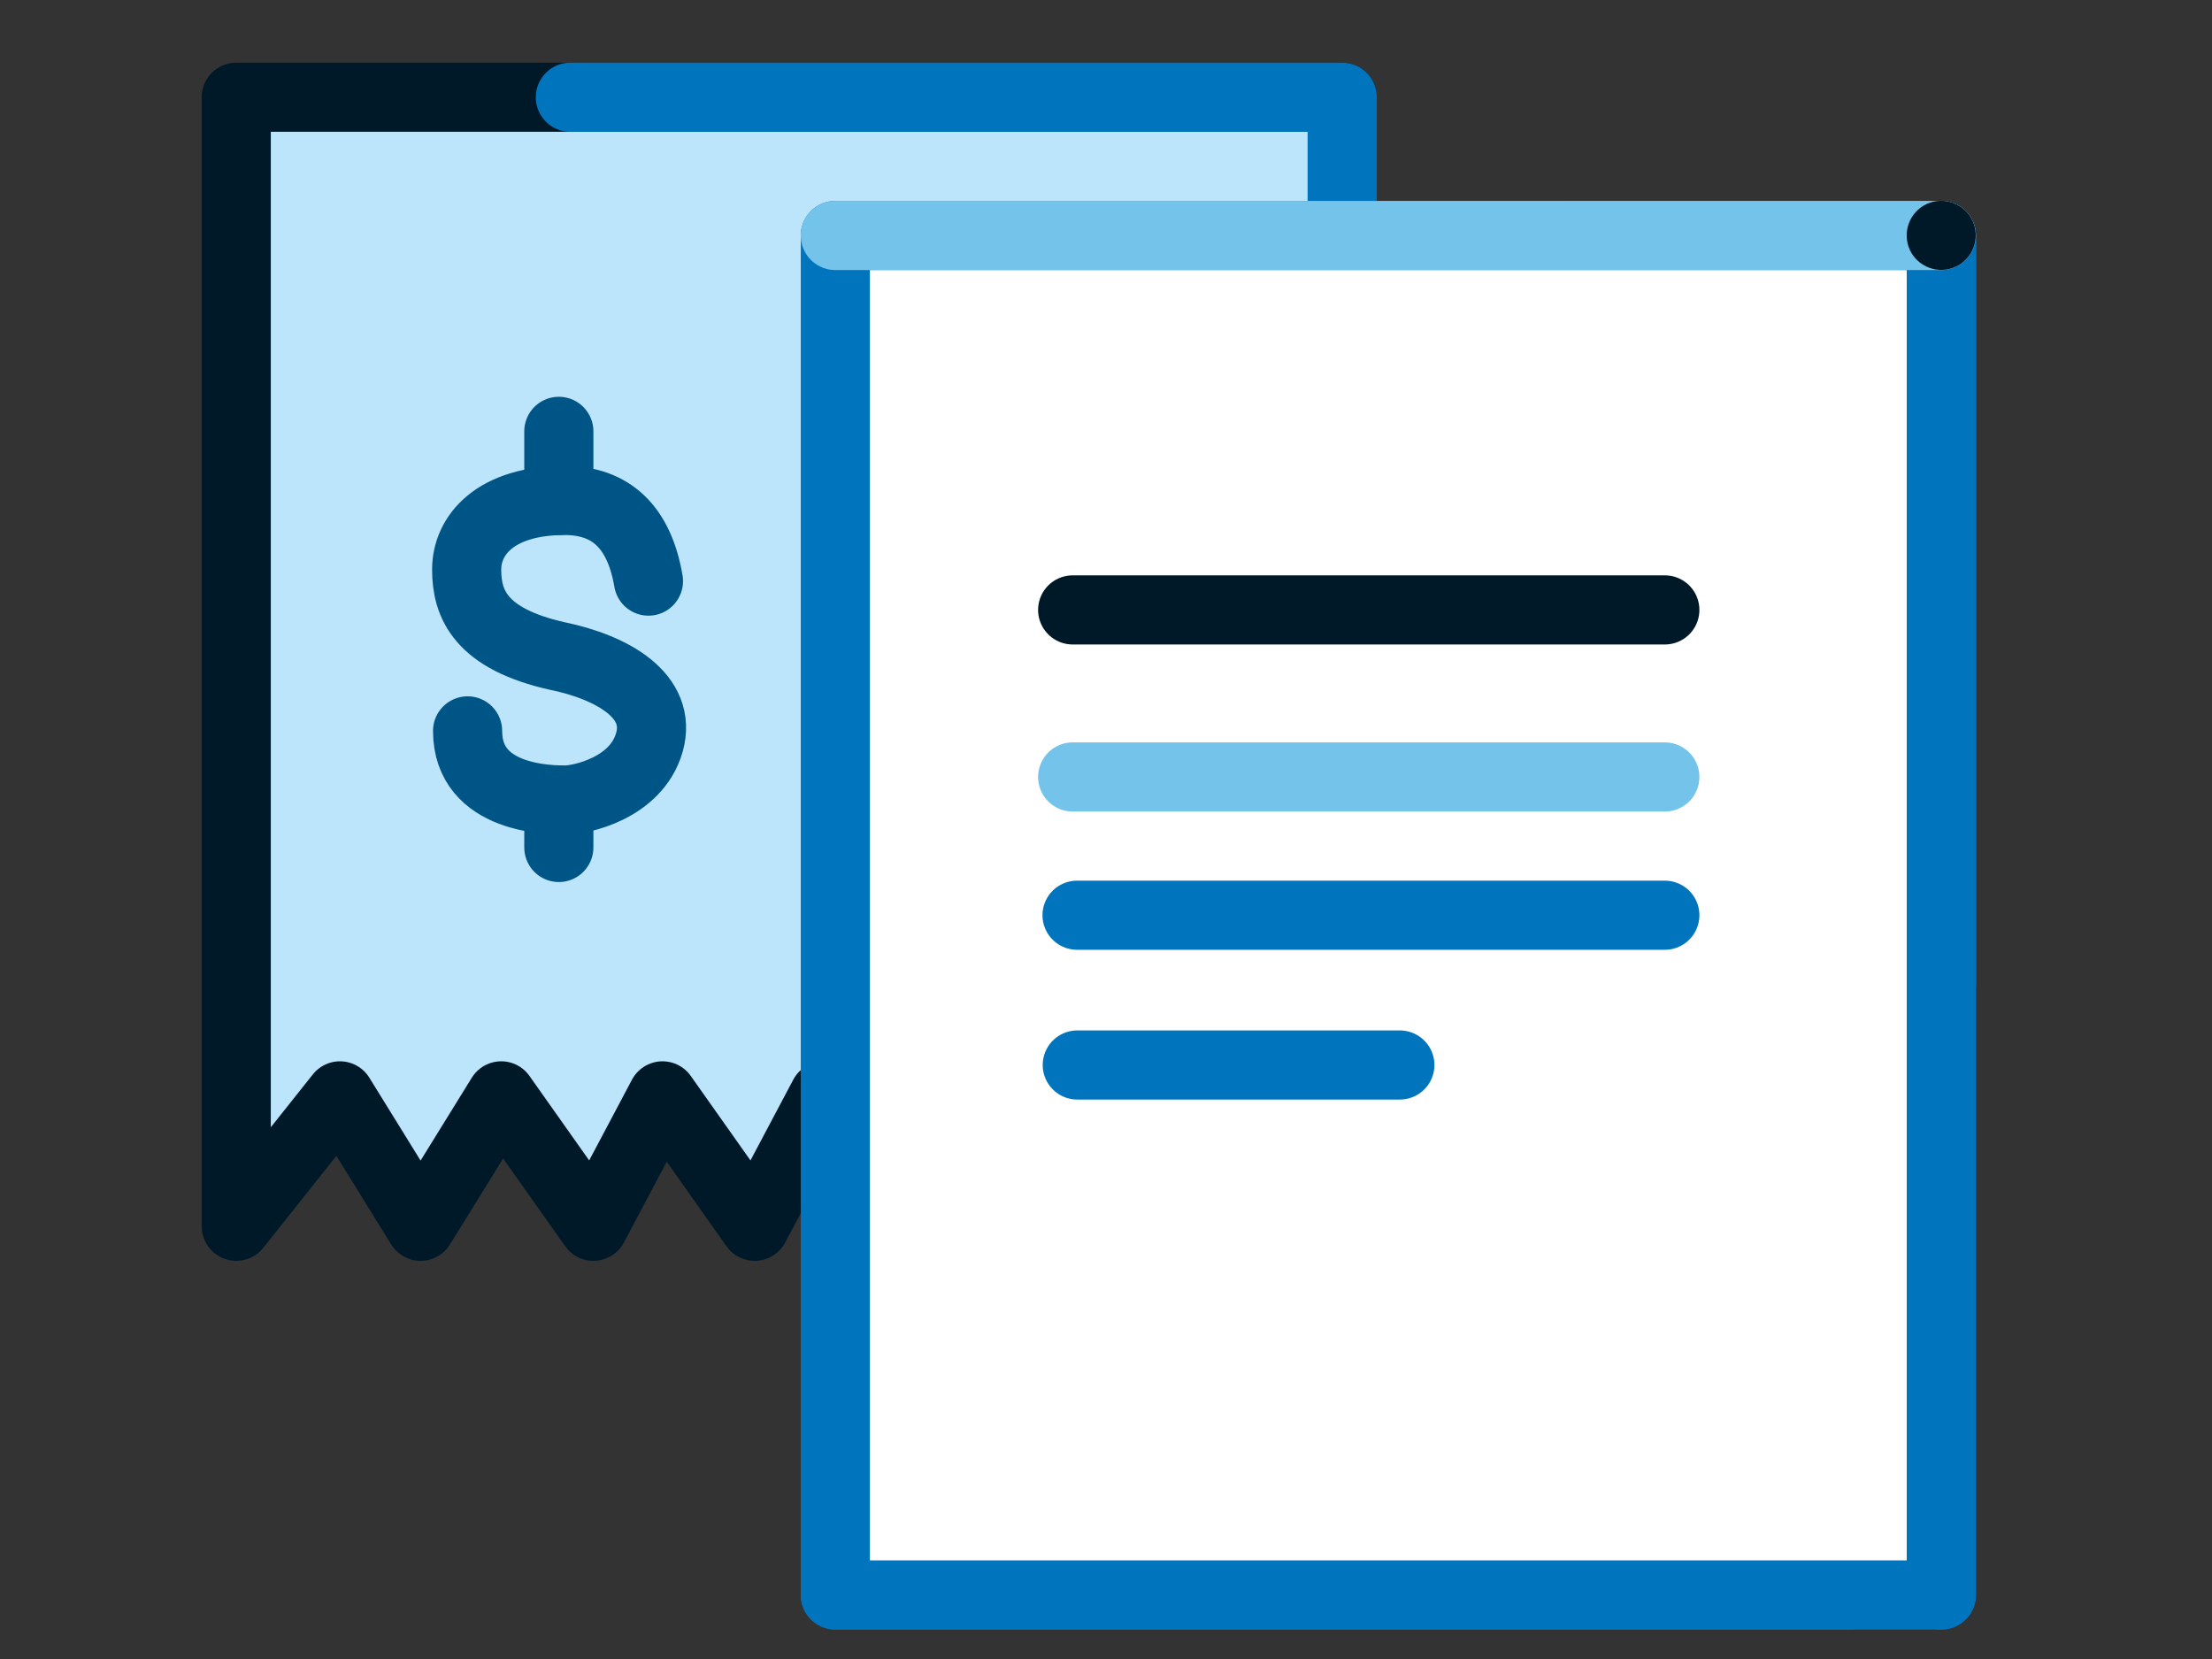
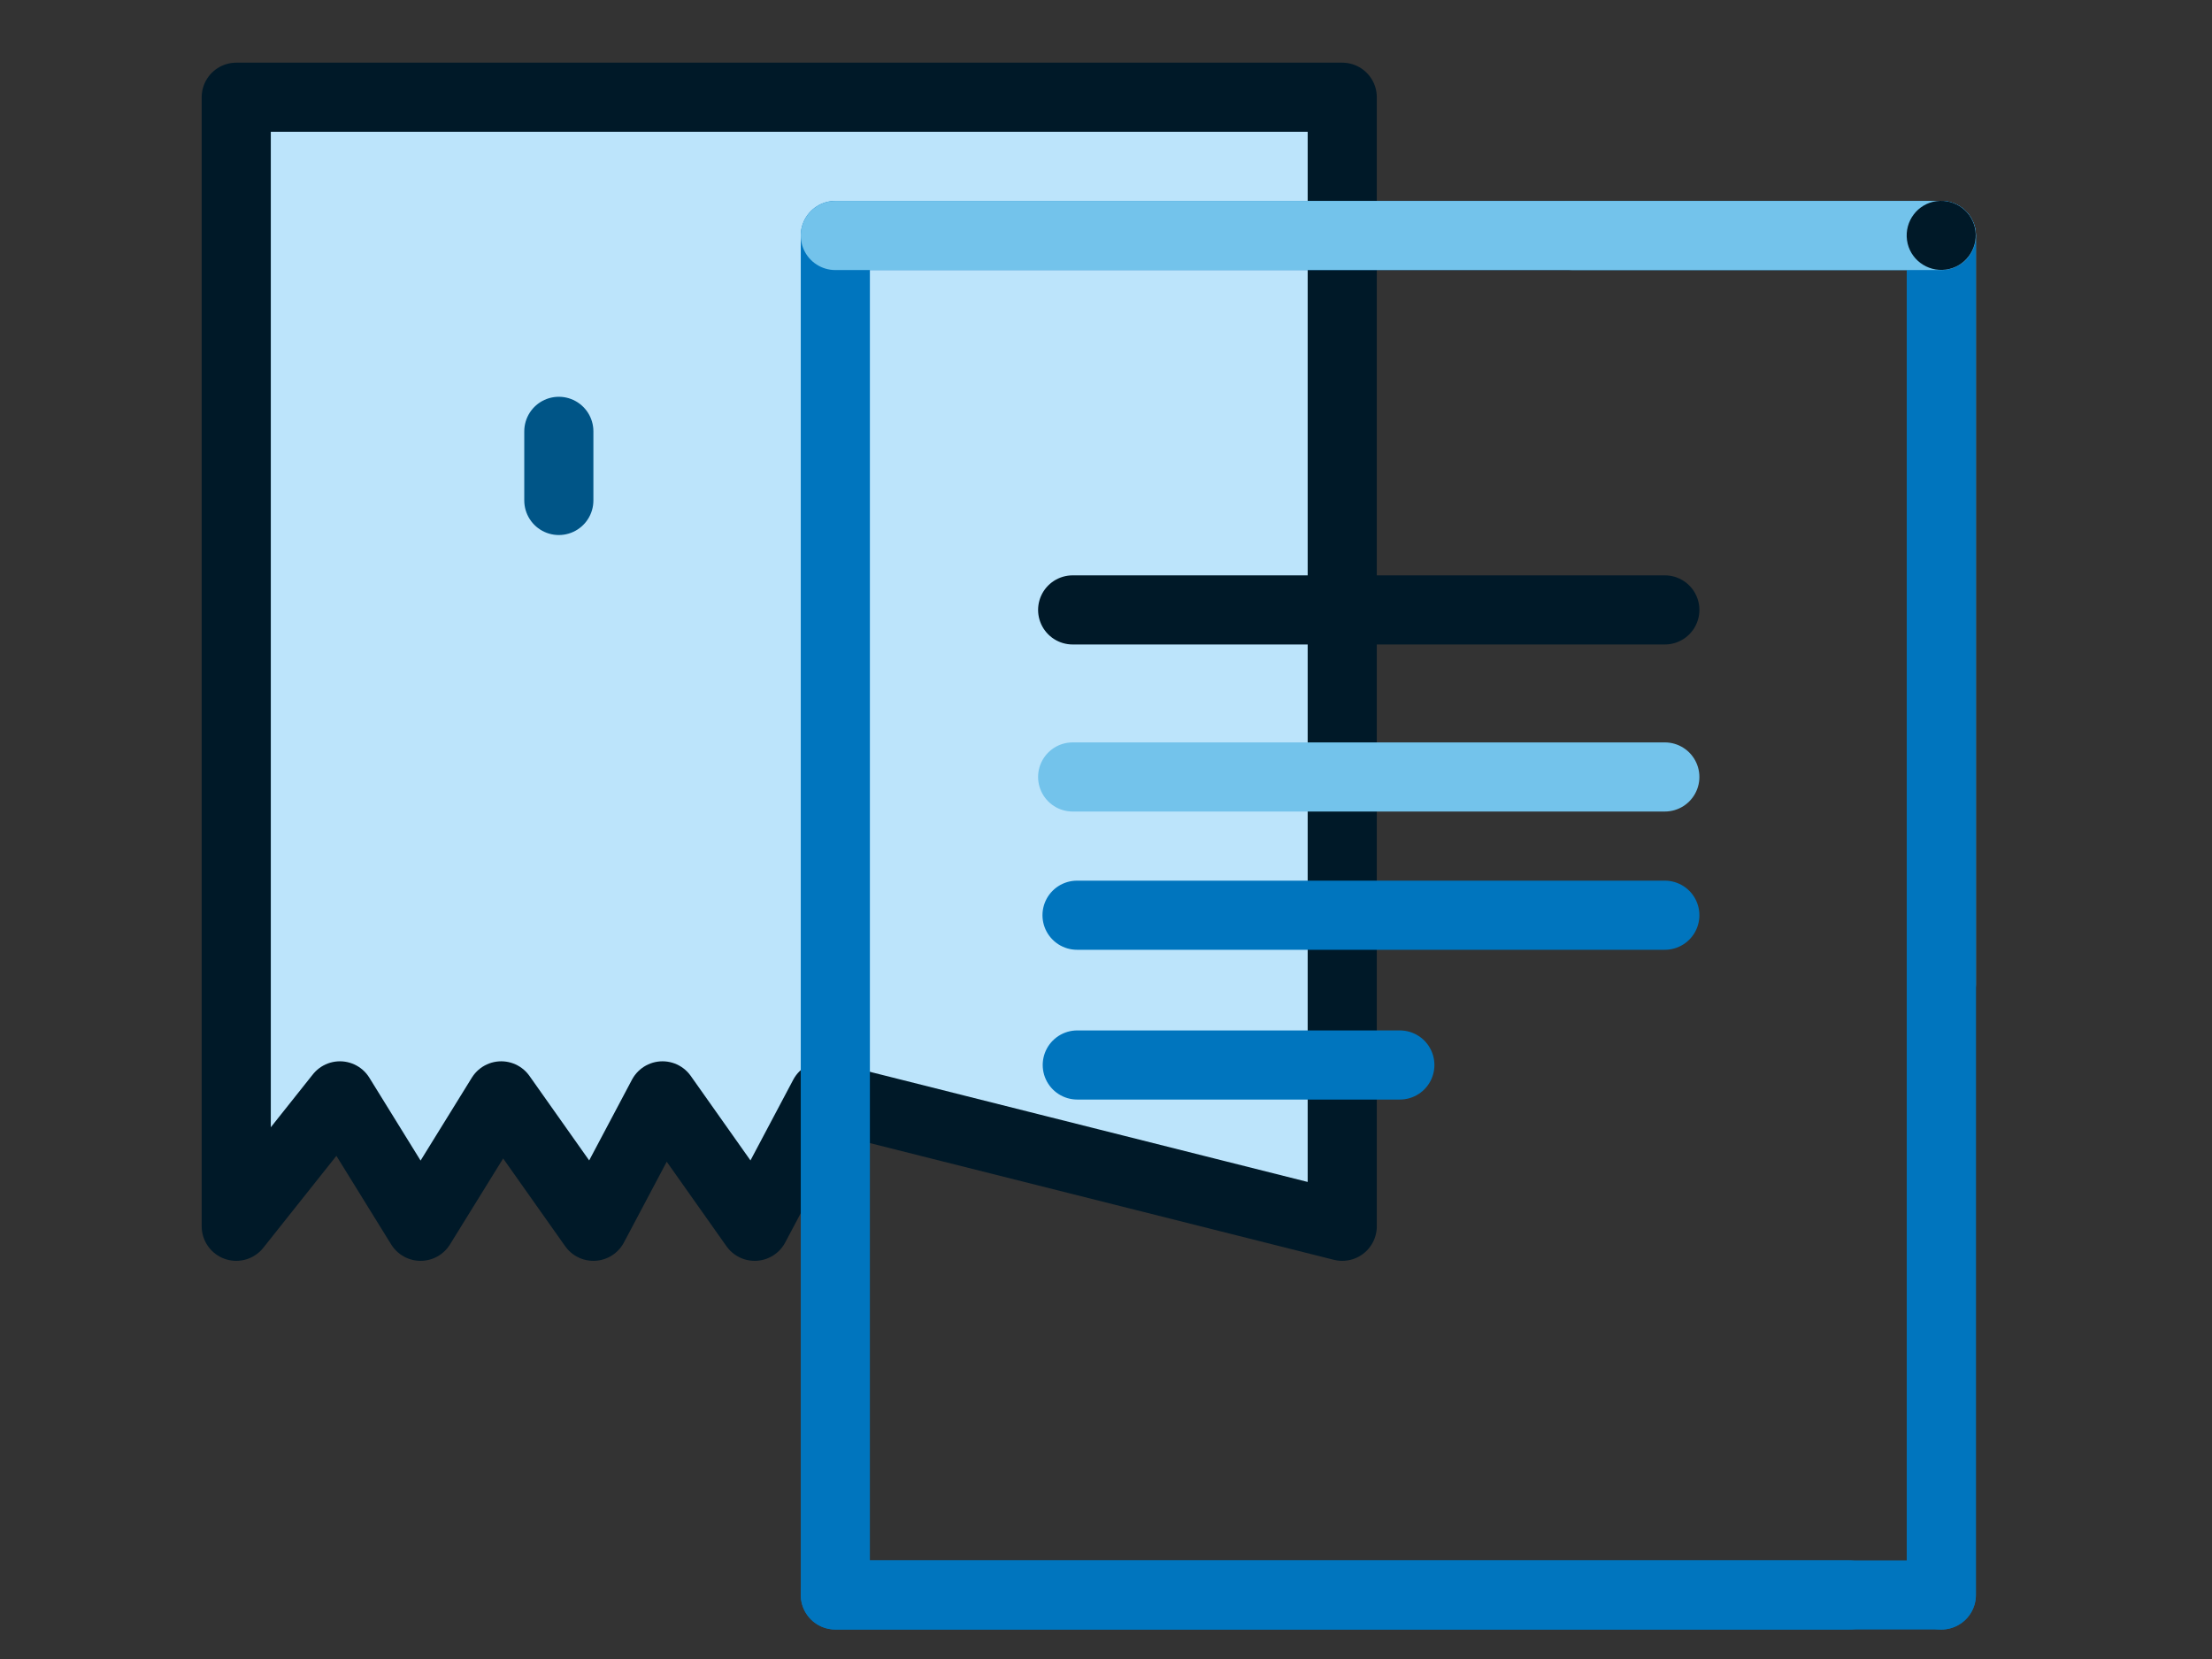
<svg xmlns="http://www.w3.org/2000/svg" width="96" height="72" viewBox="0 0 96 72" fill="none">
  <rect x="0" y="0" width="96" height="72" fill="#333333" stroke="none" />
  <path fill-rule="evenodd" clip-rule="evenodd" d="M10.253 4.22H58.253V53.22L35.753 47.56L32.753 53.22L28.753 47.56L25.753 53.22L21.753 47.56L18.253 53.22L14.753 47.56L10.253 53.22V4.22Z" fill="#BCE4FB" />
  <path d="M10.253 4.22H58.253V53.22L35.753 47.56L32.753 53.22L28.753 47.56L25.753 53.22L21.753 47.56L18.253 53.22L14.753 47.56L10.253 53.22V4.22Z" stroke="#001928" stroke-width="3" stroke-linecap="round" stroke-linejoin="round" />
-   <path d="M28.143 25.22C27.743 22.88 26.523 21.72 24.503 21.72C21.503 21.72 20.253 23.22 20.253 24.72C20.253 26.22 20.853 27.72 24.183 28.47C26.613 28.97 28.753 30.22 28.183 32.22C27.613 34.22 25.183 34.72 24.543 34.72C23.903 34.72 20.293 34.72 20.293 31.72" stroke="#005587" stroke-width="3" stroke-linecap="round" stroke-linejoin="round" />
-   <path d="M24.253 36.78V34.72" stroke="#005587" stroke-width="3" stroke-linecap="round" stroke-linejoin="round" />
  <path d="M24.253 21.72V18.72" stroke="#005587" stroke-width="3" stroke-linecap="round" stroke-linejoin="round" />
  <path d="M68.253 10.22H84.253V42.72" stroke="#73C3EB" stroke-width="3" stroke-linecap="round" stroke-linejoin="round" />
-   <path d="M24.753 4.22H58.253V10.72" stroke="#0075BE" stroke-width="3" stroke-linecap="round" stroke-linejoin="round" />
  <path d="M36.253 69.22H80.253" stroke="#0075BE" stroke-width="3" stroke-linecap="round" stroke-linejoin="round" />
-   <path fill-rule="evenodd" clip-rule="evenodd" d="M36.253 69.22H84.253V10.22H36.253V69.22Z" fill="white" />
  <path d="M36.253 69.22H84.253V10.22H36.253V69.22Z" stroke="#0075BE" stroke-width="3" stroke-linecap="round" stroke-linejoin="round" />
  <path d="M84.253 10.22V69.22" stroke="#0075BE" stroke-width="3" stroke-linecap="round" stroke-linejoin="round" />
  <path d="M36.253 10.22H84.253" stroke="#73C3EB" stroke-width="3" stroke-linecap="round" stroke-linejoin="round" />
  <path d="M46.553 33.72H72.253" stroke="#73C3EB" stroke-width="3" stroke-linecap="round" stroke-linejoin="round" />
  <path d="M46.553 26.47H72.253" stroke="#001928" stroke-width="3" stroke-linecap="round" stroke-linejoin="round" />
  <path d="M46.743 39.72H72.253" stroke="#0075BE" stroke-width="3" stroke-linecap="round" stroke-linejoin="round" />
  <path d="M46.753 46.22H60.753" stroke="#0075BE" stroke-width="3" stroke-linecap="round" stroke-linejoin="round" />
  <path fill-rule="evenodd" clip-rule="evenodd" d="M84.453 11.7C83.633 11.81 82.873 11.24 82.763 10.42C82.653 9.6 83.223 8.84 84.043 8.73C84.863 8.62 85.623 9.19 85.733 10.01C85.843 10.83 85.273 11.59 84.453 11.7Z" fill="#001928" />
</svg>